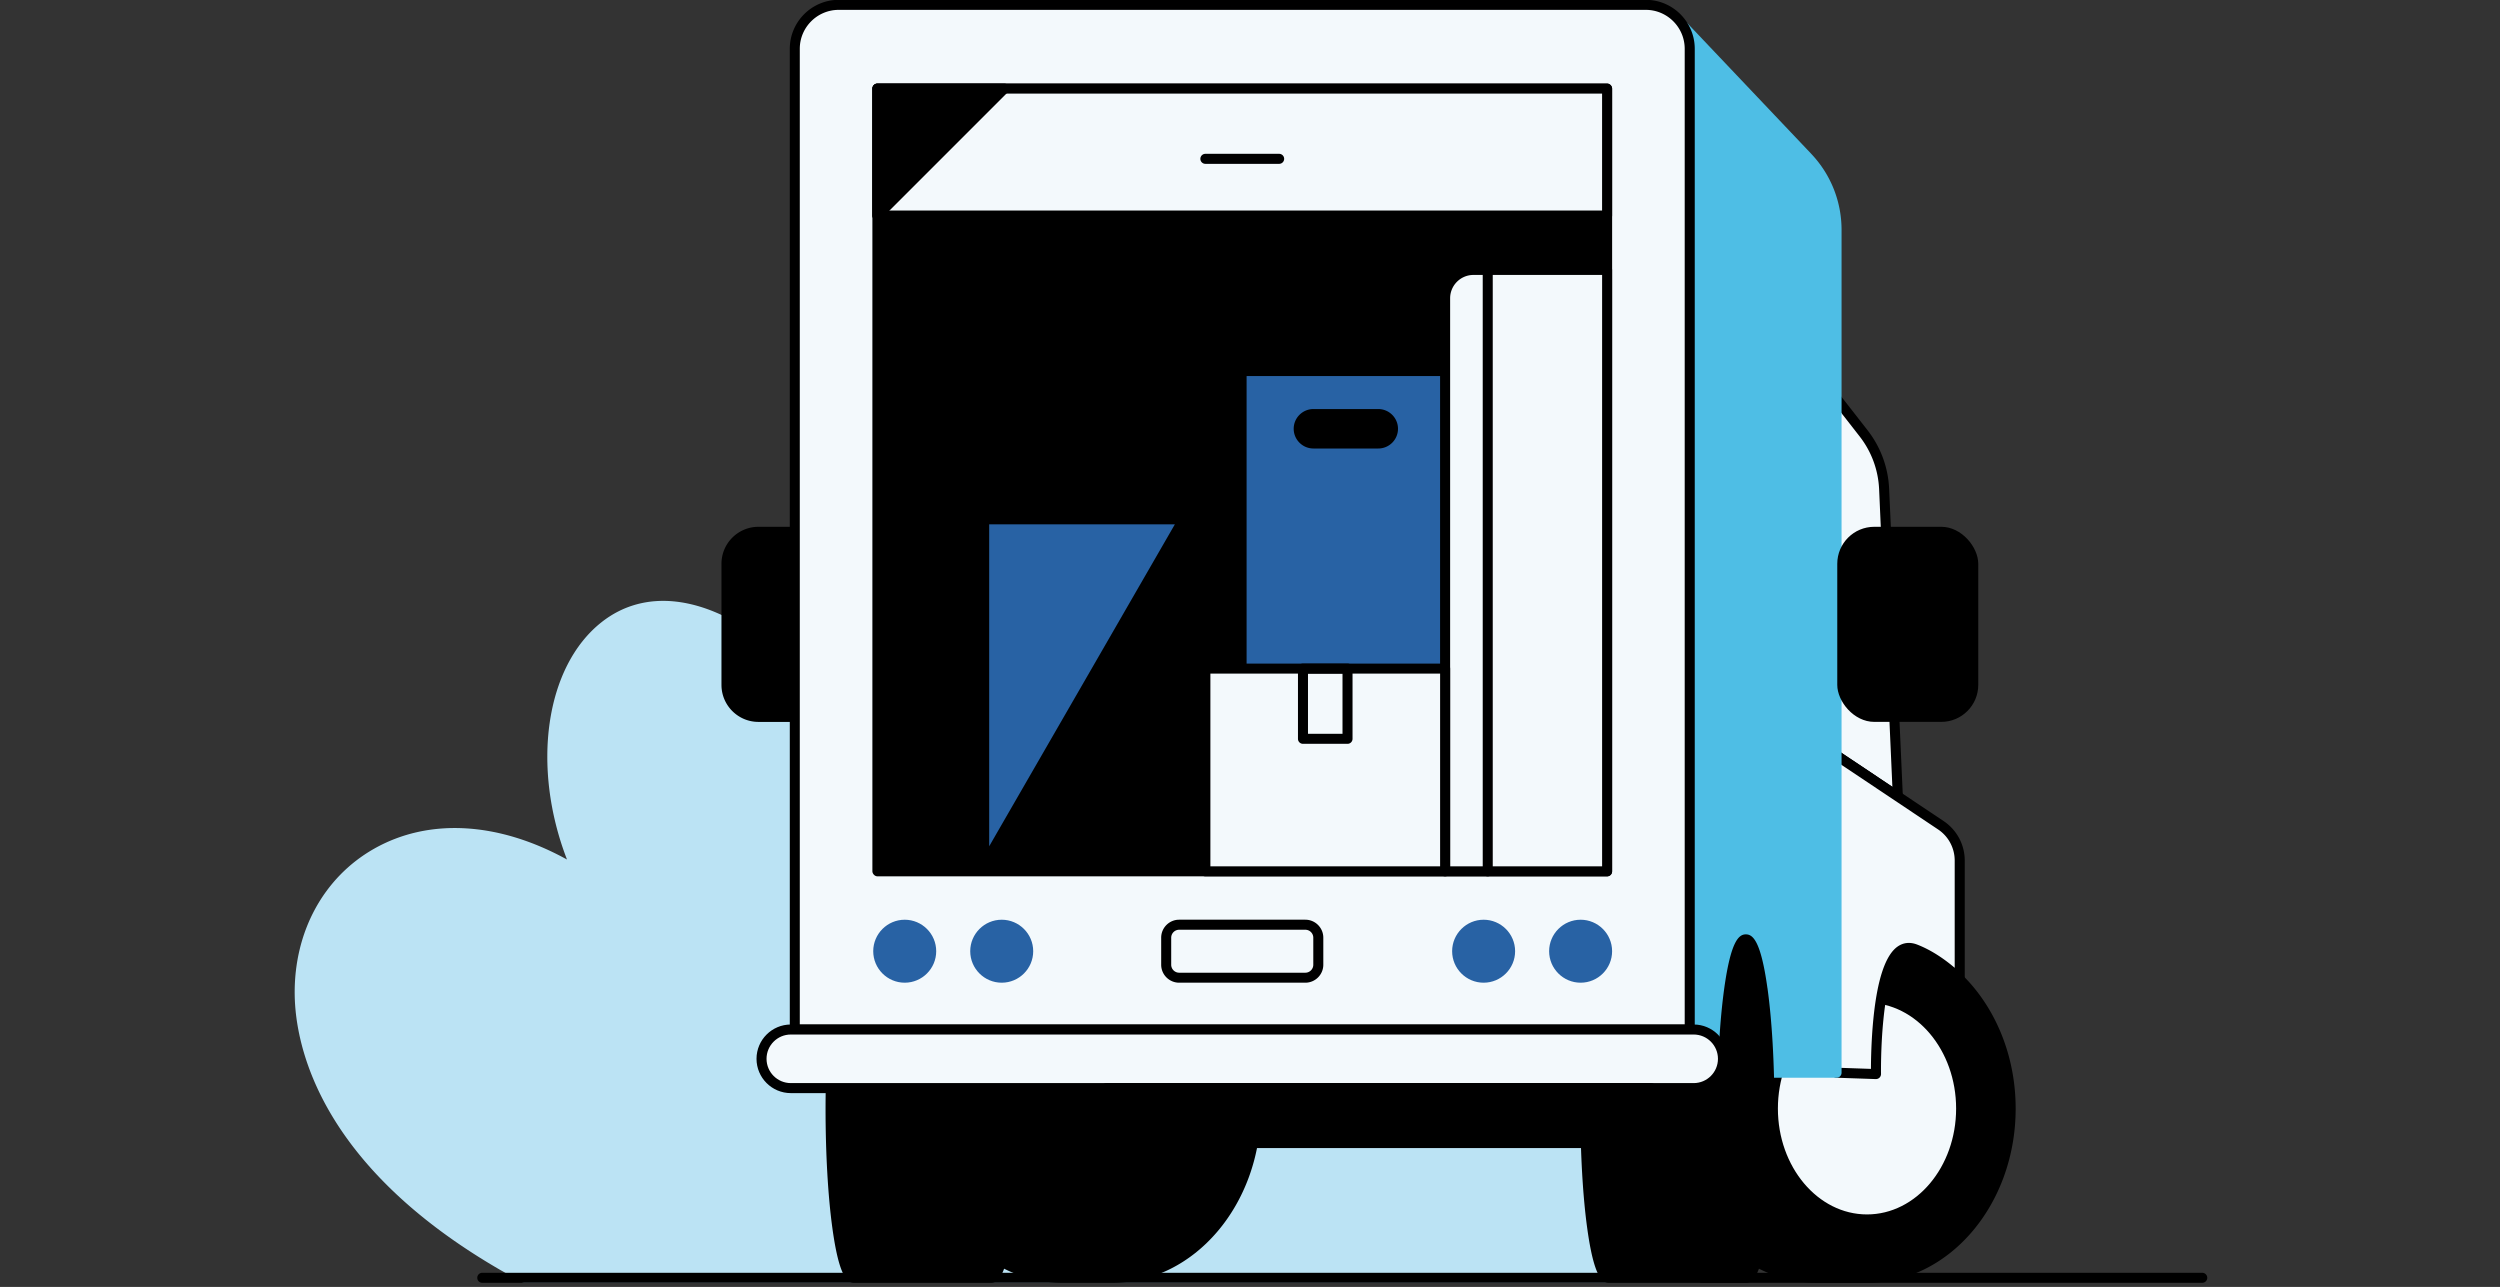
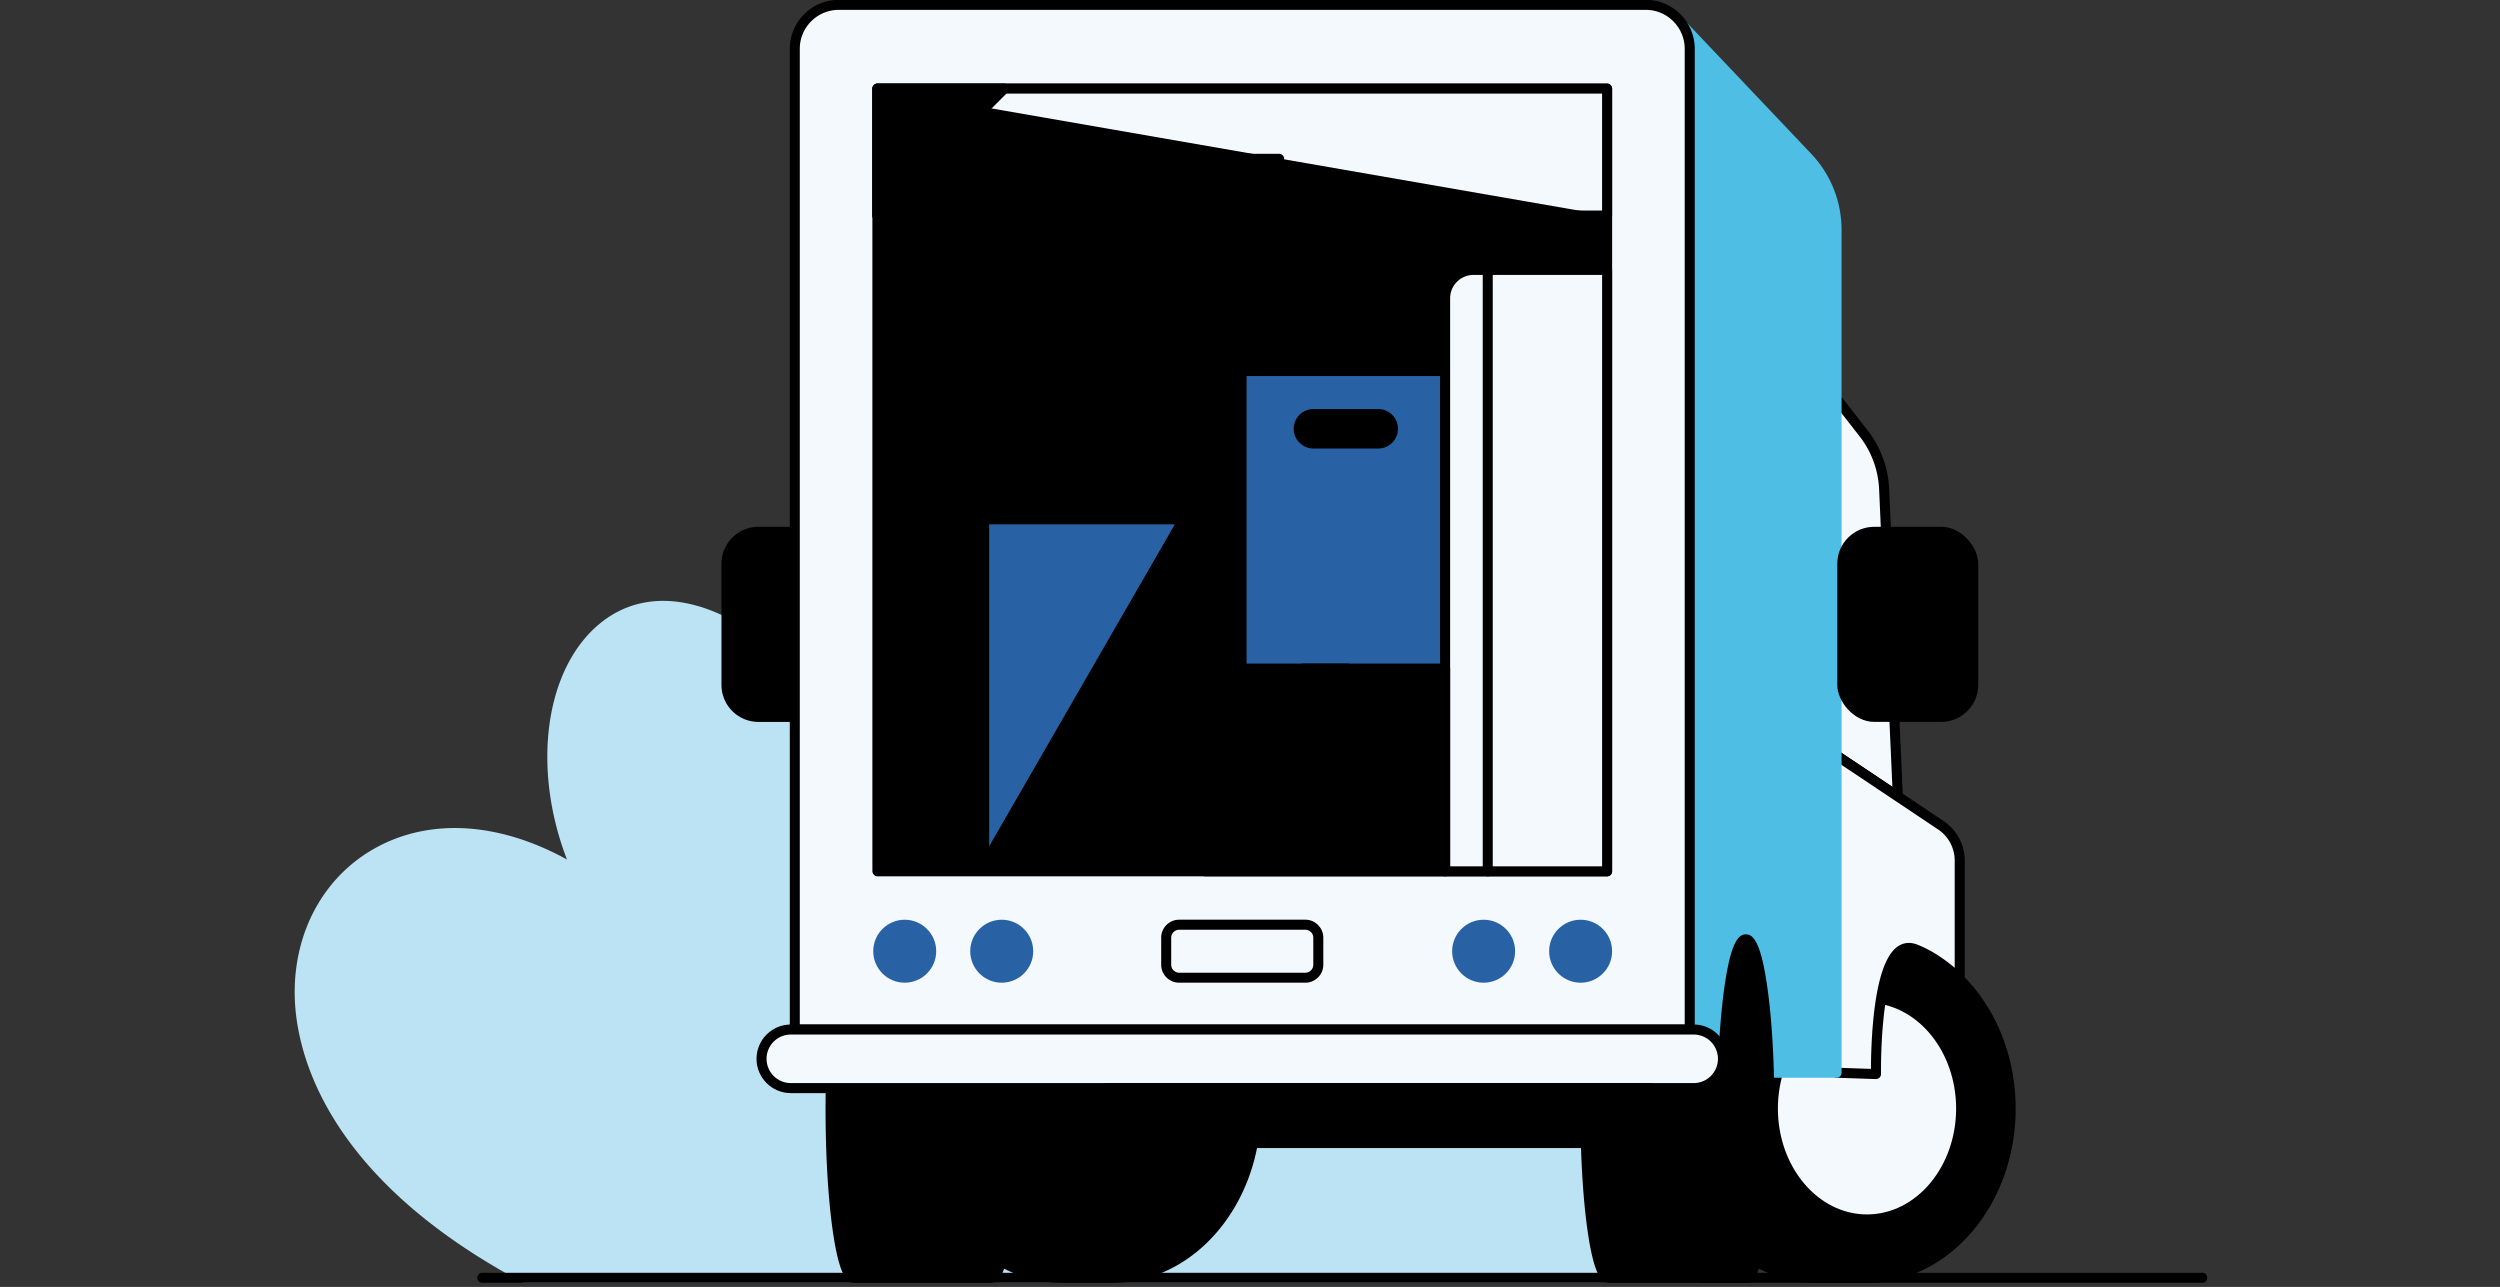
<svg xmlns="http://www.w3.org/2000/svg" id="Life_Events_" data-name="Life Events" viewBox="0 0 948 488">
  <rect x="0" y="0" width="948" height="488" fill="#333333" stroke="none" />
  <defs>
    <style>.cls-2{fill:#2862a4}.cls-5{fill:#f3f9fc}</style>
  </defs>
  <path d="M644.59 358.89 289.67 243.03c-22.82-17.36-45.23-19.96-61.54-7.11-21.41 16.88-26.7 54.83-13.13 90.01-25.99-14.32-52.41-15.86-73.18-4.07-19.13 10.86-30.37 31.54-30.07 55.33.24 19.05 9.14 67.8 86.32 109.03.28.15.58.22.9.22H644a1.9 1.9 0 0 0 1.9-1.9V360.7c0-.82-.53-1.55-1.31-1.81Z" style="fill:#bbe3f4" />
  <path d="m696.42 151.18 10.22 13.1a37.21 37.21 0 0 1 7.82 21.14l5.2 116.62-23.23-15.53" class="cls-5" />
  <path d="M719.65 303.93c-.37 0-.74-.11-1.06-.32l-23.23-15.53a1.899 1.899 0 0 1-.52-2.64c.58-.87 1.76-1.11 2.64-.52l20.11 13.44-5.03-112.87c-.34-7.33-2.9-14.26-7.42-20.05l-10.22-13.1c-.65-.83-.5-2.02.33-2.67.83-.64 2.02-.5 2.67.33l10.22 13.1c5 6.41 7.84 14.09 8.22 22.22l5.2 116.62a1.89 1.89 0 0 1-1.9 1.98ZM287.62 199.76h25.4c7.75 0 14.04 6.29 14.04 14.04v45.91c0 7.75-6.29 14.04-14.04 14.04h-25.4c-7.75 0-14.04-6.29-14.04-14.04V213.8c0-7.75 6.29-14.04 14.04-14.04ZM421.75 354.3h-18.76c-31.08 0-56.37 29.64-56.37 66.07s25.29 66.07 56.37 66.07h18.76c31.08 0 56.37-29.64 56.37-66.07s-25.29-66.07-56.37-66.07Z" />
  <path d="M384 374.74c-2.5-18.01-5.55-20.43-8.19-20.43s-5.69 2.43-8.19 20.43c-1.38 9.89-2.25 22.41-2.53 35.97h-50.07a1.9 1.9 0 0 0-1.9 1.87c-.04 2.56-.07 5.18-.07 7.79 0 17.23.93 33.43 2.63 45.64 2.5 18.01 5.55 20.43 8.19 20.43h51.94c2.65 0 5.69-2.43 8.19-20.43 1.7-12.2 2.63-28.41 2.63-45.64s-.93-33.43-2.63-45.64ZM707.97 354.3h-18.76c-31.08 0-56.37 29.64-56.37 66.07s25.29 66.07 56.37 66.07h18.76c31.08 0 56.37-29.64 56.37-66.07s-25.29-66.07-56.37-66.07Z" />
  <ellipse cx="707.97" cy="420.37" class="cls-5" rx="35.69" ry="42.04" />
  <path d="M707.97 464.31c-20.73 0-37.59-19.71-37.59-43.94s16.86-43.94 37.59-43.94 37.59 19.71 37.59 43.94-16.86 43.94-37.59 43.94Zm0-84.08c-18.63 0-33.79 18.01-33.79 40.14s15.16 40.14 33.79 40.14 33.79-18.01 33.79-40.14-15.16-40.14-33.79-40.14Z" />
  <path d="m696.42 286.5 39.55 26.44c4.48 2.99 7.16 8.02 7.16 13.4v45.03s-7.39-7.78-16.87-11.43c-15.77-6.07-14.88 47.35-14.88 47.35l-14.97-.52" class="cls-5" />
  <path d="M711.38 409.19h-.07l-14.97-.52a1.9 1.9 0 0 1-1.83-1.97c.04-1.05.93-1.84 1.96-1.83l12.99.45c.01-3.48.14-11.05.93-19.01 1.49-14.95 4.58-24.16 9.19-27.38 2.17-1.52 4.71-1.78 7.35-.77 6.01 2.31 11.15 6.15 14.29 8.84v-40.67c0-4.76-2.36-9.18-6.32-11.82l-39.55-26.44a1.899 1.899 0 0 1-.52-2.64c.58-.87 1.76-1.11 2.64-.52l39.55 26.44c5.01 3.35 8.01 8.95 8.01 14.98v45.03c0 .78-.47 1.48-1.2 1.76-.72.29-1.55.11-2.08-.45-.07-.07-7.22-7.52-16.18-10.97-1.46-.56-2.67-.45-3.8.34-2.06 1.44-5.79 6.56-7.59 24.65-1.06 10.6-.9 20.47-.9 20.56 0 .52-.2 1.02-.57 1.39-.36.35-.83.54-1.33.54Z" />
  <path d="M686.8 58.3 639.86 8.81c-.72-.76-1.93-.79-2.69-.07s-.79 1.92-.07 2.69l1.39 1.47 2.24 391.98c-1.04 0-1.89.85-1.89 1.9s.85 1.9 1.9 1.9h55.68a1.9 1.9 0 0 0 1.9-1.9V87.2c0-10.8-4.09-21.06-11.52-28.89Z" style="fill:#4ebee5" />
  <path d="M318.05 1.84h306.02c9.2 0 16.67 7.47 16.67 16.67v371.88H301.39V18.51c0-9.2 7.47-16.67 16.67-16.67Z" class="cls-5" />
  <path d="M640.74 392.29H301.39a1.9 1.9 0 0 1-1.9-1.9V18.51c0-10.24 8.33-18.57 18.57-18.57h306.02c10.24 0 18.57 8.33 18.57 18.57v371.88a1.9 1.9 0 0 1-1.9 1.9Zm-337.45-3.8h335.55V18.51c0-8.14-6.62-14.77-14.77-14.77H318.05c-8.14 0-14.77 6.62-14.77 14.77v369.98Z" />
  <rect width="280.51" height="300.62" x="330.81" y="31.69" rx="1.9" ry="1.9" />
  <path d="M375.1 320.91V198.83h70.41L375.1 320.91z" class="cls-2" />
-   <path d="M332.71 33.59h276.7v48.13h-276.7z" class="cls-5" />
+   <path d="M332.71 33.59h276.7v48.13z" class="cls-5" />
  <path d="M609.41 83.63h-276.7a1.9 1.9 0 0 1-1.9-1.9V33.6c0-1.05.85-1.9 1.9-1.9h276.7c1.05 0 1.9.85 1.9 1.9v48.13a1.9 1.9 0 0 1-1.9 1.9Zm-274.8-3.8h272.9V35.5h-272.9v44.33Z" />
  <path d="M485.05 62.13h-27.97a1.9 1.9 0 1 1 0-3.8h27.97a1.9 1.9 0 1 1 0 3.8ZM494.98 372.64h-47.84c-3.76 0-6.82-3.06-6.82-6.82v-10.25c0-3.76 3.06-6.82 6.82-6.82h47.84c3.76 0 6.82 3.06 6.82 6.82v10.25c0 3.76-3.06 6.82-6.82 6.82Zm-47.84-20.08c-1.66 0-3.02 1.35-3.02 3.02v10.25c0 1.66 1.35 3.02 3.02 3.02h47.84c1.66 0 3.02-1.35 3.02-3.02v-10.25c0-1.66-1.35-3.02-3.02-3.02h-47.84Z" />
  <path d="M472.71 142.6h75.28v110.94h-75.28z" class="cls-2" />
  <path d="M522.64 155.11h-24.59c-4.13 0-7.48 3.36-7.48 7.48s3.36 7.48 7.48 7.48h24.59c4.13 0 7.48-3.36 7.48-7.48s-3.36-7.48-7.48-7.48ZM670.22 374.74c-2.5-18.01-5.55-20.43-8.19-20.43s-5.69 2.43-8.19 20.43c-1.38 9.89-2.25 22.41-2.53 35.97h-50.07a1.9 1.9 0 0 0-1.9 1.87c-.04 2.56-.06 5.18-.06 7.79 0 17.23.93 33.43 2.63 45.64 2.5 18.01 5.55 20.43 8.19 20.43h51.94c2.65 0 5.69-2.43 8.19-20.43 1.7-12.2 2.63-28.41 2.63-45.64s-.93-33.43-2.63-45.64Z" />
  <rect width="364.59" height="22.22" x="288.77" y="390.39" class="cls-5" rx="11.11" ry="11.11" />
  <path d="M642.24 414.51H299.88c-7.18 0-13.01-5.84-13.01-13.01s5.84-13.01 13.01-13.01h342.36c7.18 0 13.01 5.84 13.01 13.01s-5.84 13.01-13.01 13.01Zm-342.36-22.22c-5.08 0-9.21 4.13-9.21 9.21s4.13 9.21 9.21 9.21h342.36c5.08 0 9.21-4.13 9.21-9.21s-4.13-9.21-9.21-9.21H299.88Z" />
  <rect width="210.39" height="24.64" x="417.68" y="410.71" rx="1.9" ry="1.9" />
  <path d="M382.6 32.87c-.29-.71-.99-1.17-1.76-1.17h-48.13a1.9 1.9 0 0 0-1.9 1.9v48.13c0 .77.46 1.46 1.17 1.76.23.1.48.14.73.14.49 0 .98-.19 1.34-.56l48.13-48.13c.54-.54.71-1.36.41-2.07Z" />
  <path d="M558.73 102.36h50.69v228.05h-61.43V113.1c0-5.93 4.81-10.74 10.74-10.74Z" class="cls-5" />
  <path d="M609.41 332.31h-61.43a1.9 1.9 0 0 1-1.9-1.9V113.1c0-6.97 5.67-12.64 12.64-12.64h50.69c1.05 0 1.9.85 1.9 1.9v228.05a1.9 1.9 0 0 1-1.9 1.9Zm-59.52-3.8h57.63V104.26h-48.79c-4.88 0-8.84 3.97-8.84 8.84v215.41Z" />
  <path d="M564.15 332.31a1.9 1.9 0 0 1-1.9-1.9V102.36a1.9 1.9 0 1 1 3.8 0v228.05a1.9 1.9 0 0 1-1.9 1.9Z" />
-   <path d="M457.08 253.54h90.91v76.88h-90.91z" class="cls-5" />
  <path d="M547.99 332.31h-90.91a1.9 1.9 0 0 1-1.9-1.9v-76.88c0-1.05.85-1.9 1.9-1.9h90.91c1.05 0 1.9.85 1.9 1.9v76.88a1.9 1.9 0 0 1-1.9 1.9Zm-89.01-3.8h87.11v-73.08h-87.11v73.08Z" />
  <path d="M510.98 282.06h-16.89a1.9 1.9 0 0 1-1.9-1.9v-26.63c0-1.05.85-1.9 1.9-1.9h16.89c1.05 0 1.9.85 1.9 1.9v26.63a1.9 1.9 0 0 1-1.9 1.9Zm-14.99-3.8h13.09v-22.83h-13.09v22.83Z" />
  <rect width="53.47" height="73.98" x="696.69" y="199.76" rx="14.04" ry="14.04" />
  <path d="M835.09 486.44H182.88a1.9 1.9 0 1 1 0-3.8h652.21a1.9 1.9 0 1 1 0 3.8Z" />
  <path d="M599.37 348.76c-6.58 0-11.94 5.36-11.94 11.94s5.36 11.94 11.94 11.94 11.94-5.36 11.94-11.94-5.36-11.94-11.94-11.94ZM562.59 348.76c-6.58 0-11.94 5.36-11.94 11.94s5.36 11.94 11.94 11.94 11.94-5.36 11.94-11.94-5.36-11.94-11.94-11.94ZM379.85 348.76c-6.58 0-11.94 5.36-11.94 11.94s5.36 11.94 11.94 11.94 11.94-5.36 11.94-11.94-5.36-11.94-11.94-11.94ZM343.07 348.76c-6.58 0-11.94 5.36-11.94 11.94s5.36 11.94 11.94 11.94 11.94-5.36 11.94-11.94-5.36-11.94-11.94-11.94Z" class="cls-2" />
  <path d="M.37-.06h948v488H.37z" style="fill:none" />
</svg>